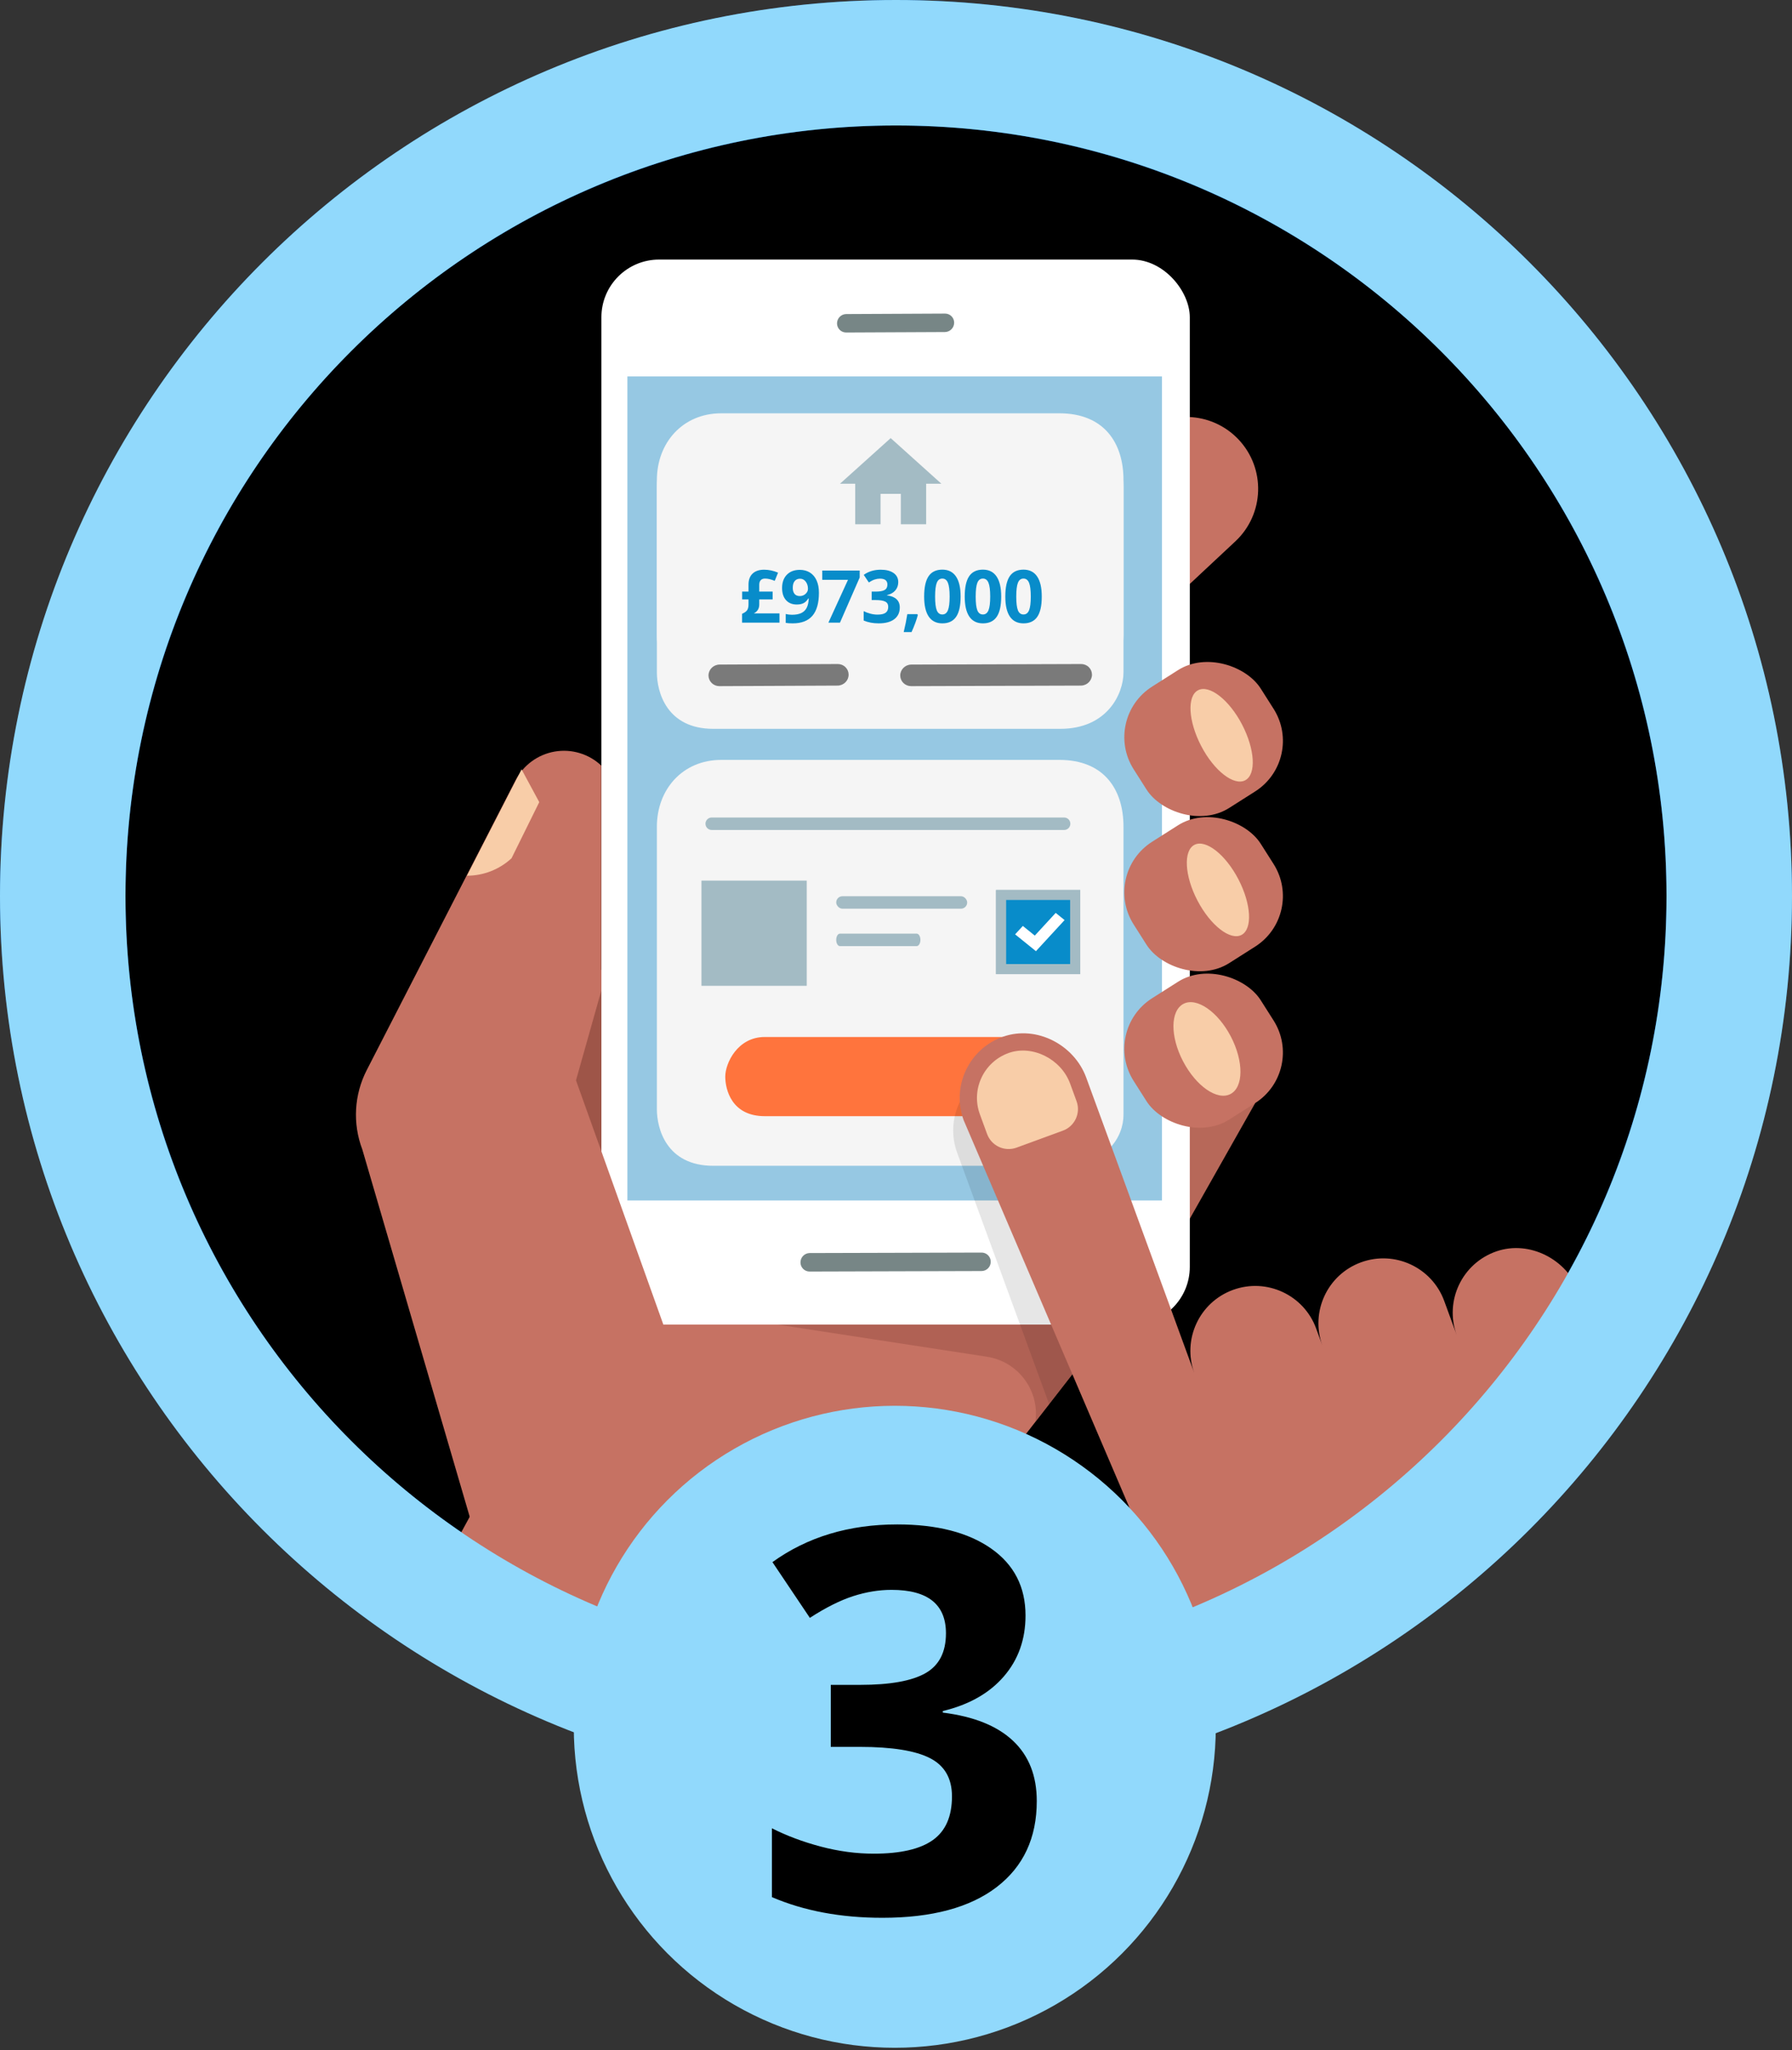
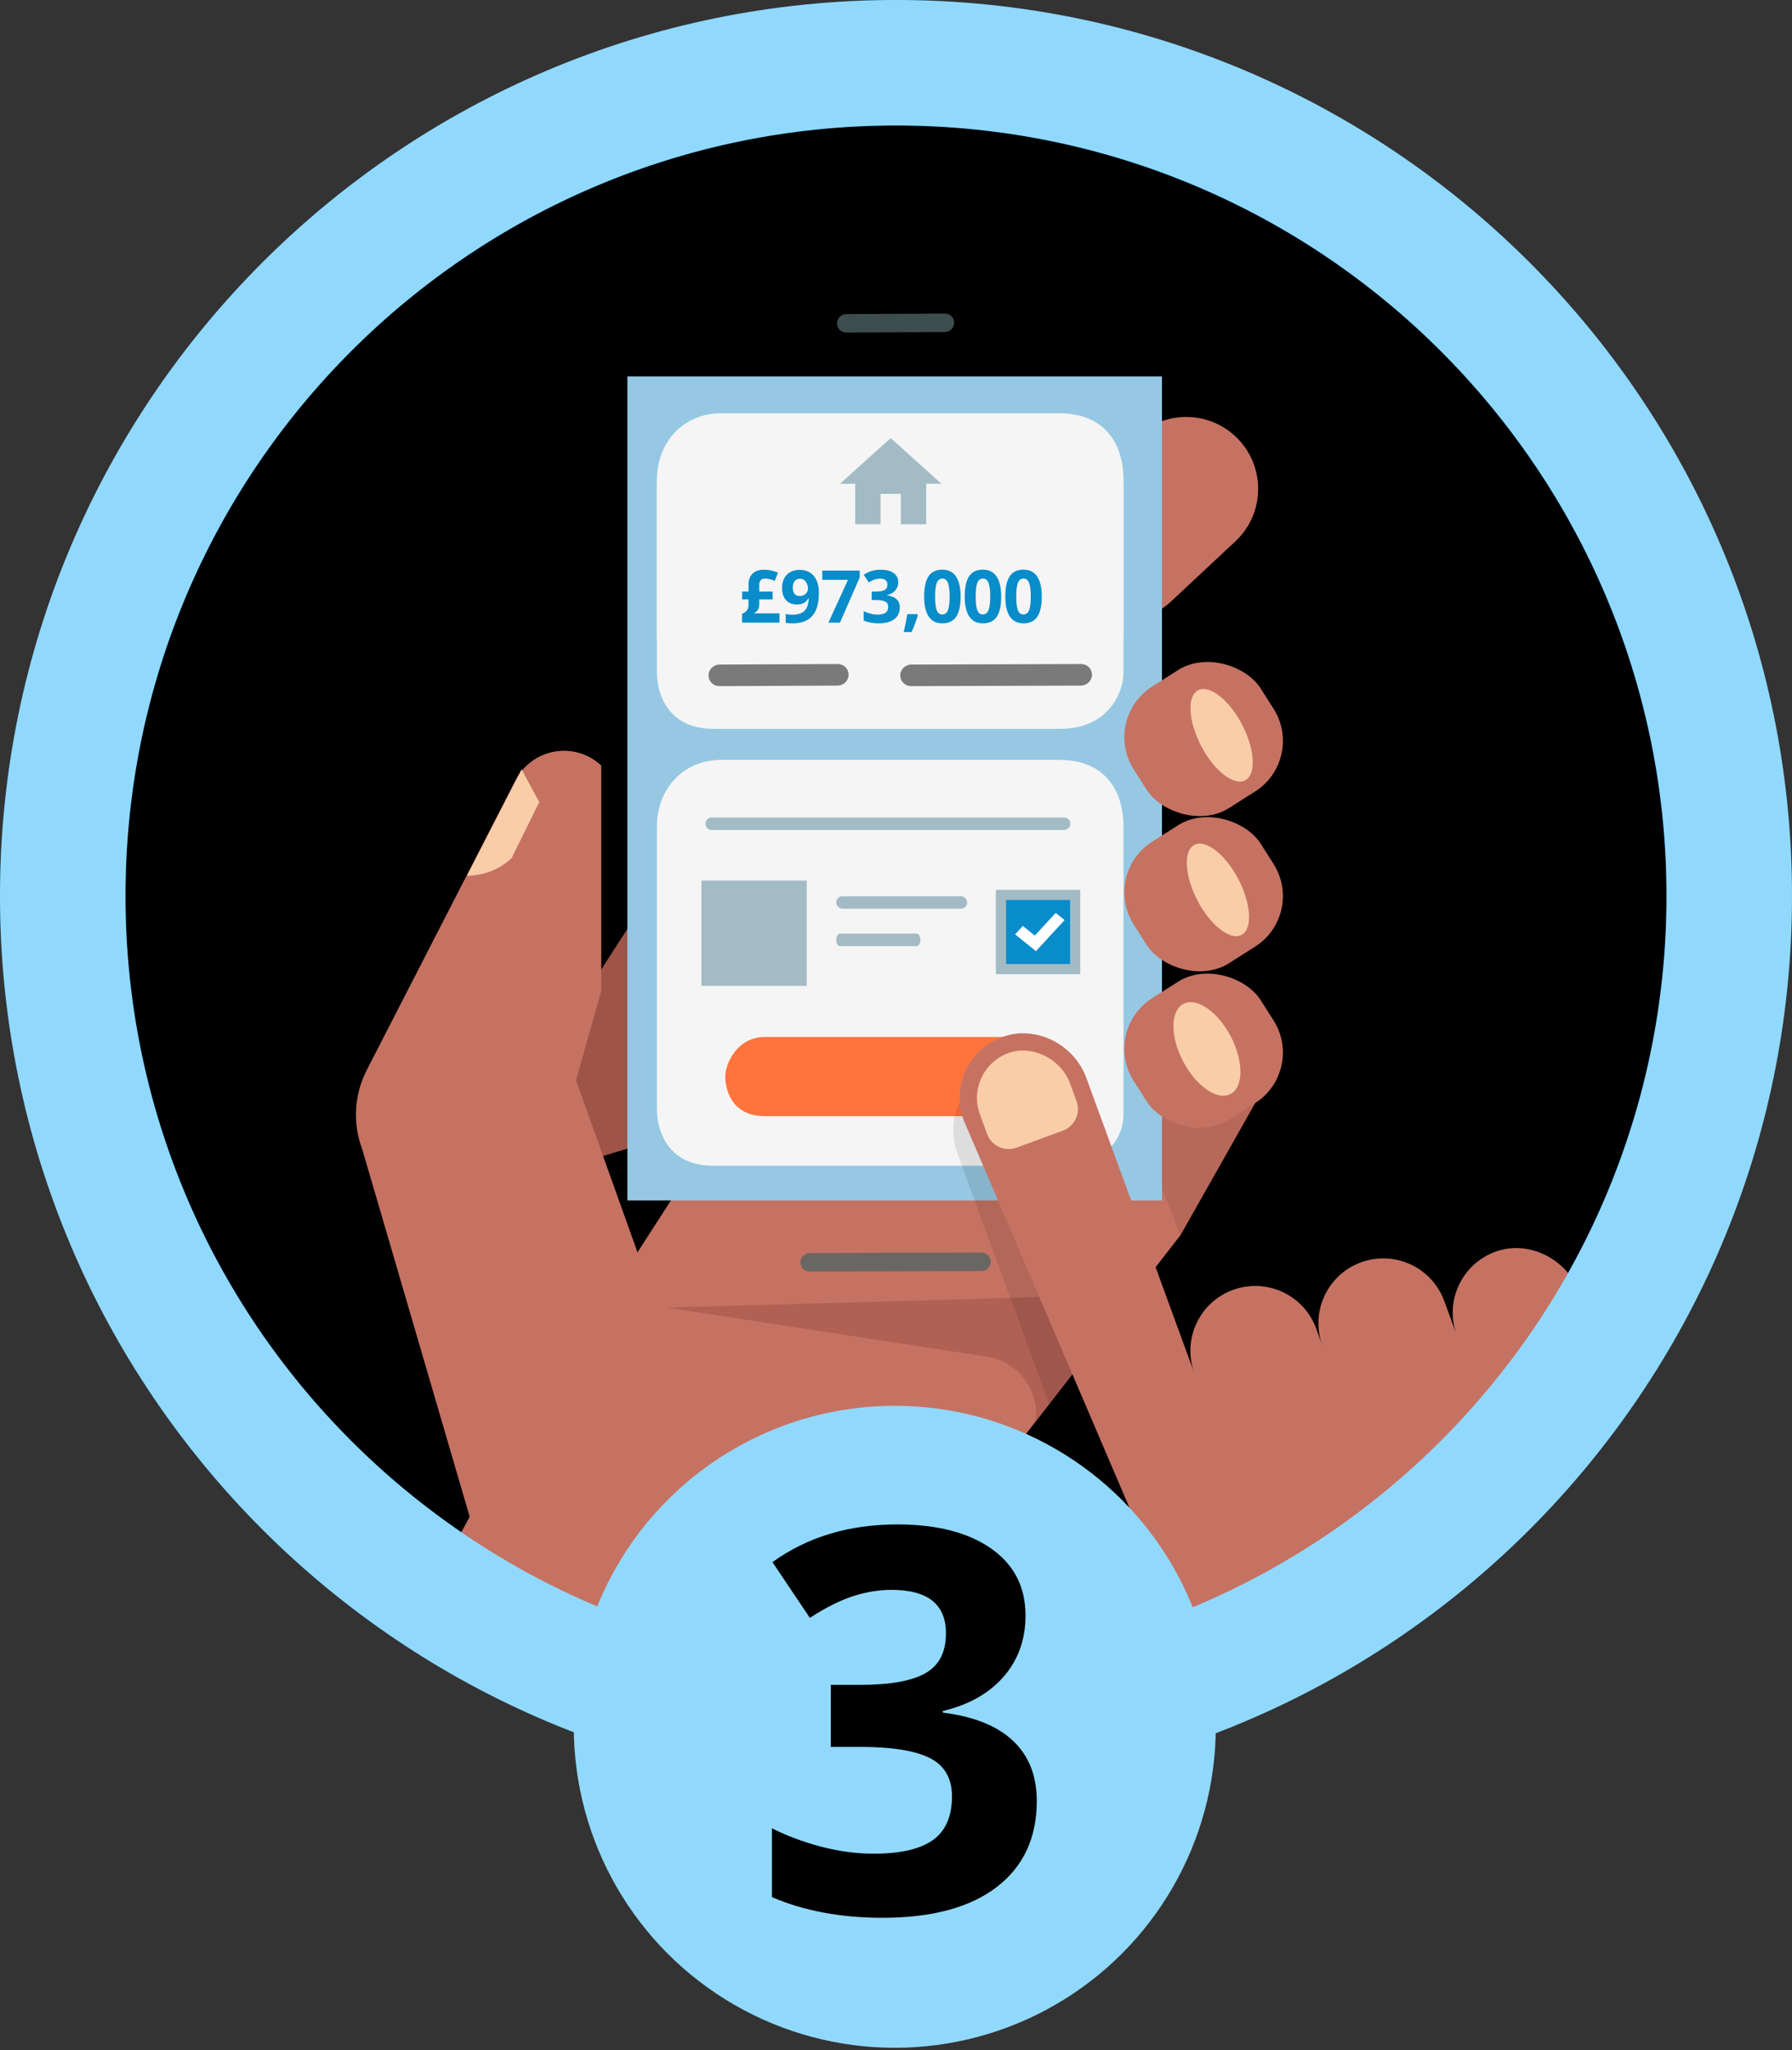
<svg xmlns="http://www.w3.org/2000/svg" width="243px" height="278px" viewBox="0 0 243 278" version="1.1">
  <rect x="0" y="0" width="243" height="278" fill="#333333" stroke="none" />
  <title>3-lg</title>
  <g id="Export" stroke="none" stroke-width="1" fill="none" fill-rule="evenodd">
    <g id="3-lg">
      <circle id="Oval" fill="#034FA3" cx="121.5" cy="121.5" r="121.5" />
      <circle id="Oval" fill="#000000" cx="121.5" cy="121.5" r="104.485" />
      <g id="Layer_2" transform="translate(48.237, 35.186)">
        <path d="M24.342,110.727 C24.342,110.727 46.971,73.148 49.292,74.903 C51.614,76.658 48.675,116.99 48.675,116.99 L27.107,123.524 L24.342,110.727 Z" id="Path" fill="#9E5548" fill-rule="nonzero" />
        <polygon id="Path" fill="#C67263" fill-rule="nonzero" points="82.283 170.343 111.826 132.328 121.959 114.406 53.225 111.327 17.372 166.98 10.191 180.173 19.476 192.206 65.595 192.206 68.412 186.857" />
        <path d="M119.303,38.204 L110.634,46.307 C108.753,48.083 106.242,49.037 103.657,48.958 C101.071,48.878 98.624,47.772 96.856,45.884 L96.856,45.884 C95.081,43.999 94.132,41.484 94.217,38.896 C94.303,36.308 95.417,33.862 97.312,32.098 L105.973,23.978 C109.898,20.314 116.048,20.515 119.726,24.426 L119.726,24.426 C123.413,28.348 123.224,34.516 119.303,38.204 Z" id="Path" fill="#C67263" fill-rule="nonzero" />
        <polygon id="Path" fill="#9E5548" fill-rule="nonzero" opacity="0.34" points="111.826 132.328 121.959 114.406 104.561 113.687" />
        <path d="M42.158,142.127 L85.594,148.796 C89.831,149.446 92.759,153.381 92.166,157.626 L92.166,157.626 L105.597,140.346 L42.158,142.127 Z" id="Path" fill="#9E5548" fill-rule="nonzero" opacity="0.55" />
-         <rect id="Rectangle" fill="#FFFFFF" fill-rule="nonzero" x="33.315" y="0.013" width="79.788" height="144.419" rx="7.819" />
        <g id="Group" transform="translate(36.838, 15.859)">
          <rect id="Rectangle" fill="#96C8E3" fill-rule="nonzero" x="1.13686838e-13" y="0" width="72.493" height="111.746" />
          <g id="Group-6" transform="translate(4, 6)">
            <path d="M7.654,36.79 L54.693,36.79 C61.096,36.79 63.271,32.013 63.274,29.143 L63.274,9.046 C63.274,4.051 60.672,0 54.566,0 L8.741,0 C3.447,0 0,4.051 0,9.046 L0,29.144 C0,31.697 1.265,36.79 7.654,36.79 Z" id="Path" fill="#F5F5F5" fill-rule="nonzero" />
            <g id="Group-11" transform="translate(11.068, 3.304)">
              <path d="M5.558,27.085 L5.558,25.827 L2.083,25.827 C2.57,25.575 2.814,25.175 2.814,24.627 L2.814,24.627 L2.814,23.935 L4.628,23.935 L4.628,22.875 L2.814,22.875 L2.814,21.941 C2.814,21.673 2.881,21.467 3.017,21.324 C3.152,21.18 3.346,21.108 3.598,21.108 C3.969,21.108 4.407,21.211 4.914,21.418 L4.914,21.418 L5.364,20.305 C4.735,20.04 4.106,19.908 3.477,19.908 C2.802,19.908 2.28,20.083 1.911,20.433 C1.542,20.783 1.357,21.282 1.357,21.931 L1.357,21.931 L1.357,22.875 L0.495,22.875 L0.495,23.935 L1.357,23.935 L1.357,24.636 C1.357,24.959 1.295,25.212 1.171,25.396 C1.046,25.58 0.818,25.743 0.486,25.885 L0.486,25.885 L0.486,27.085 L5.558,27.085 Z M7.357,27.182 C8.548,27.182 9.437,26.838 10.024,26.151 C10.611,25.464 10.905,24.423 10.905,23.03 C10.905,22.384 10.8,21.828 10.59,21.362 C10.381,20.896 10.08,20.54 9.688,20.295 C9.296,20.05 8.838,19.927 8.316,19.927 C7.573,19.927 6.987,20.148 6.556,20.588 C6.126,21.028 5.91,21.628 5.91,22.386 C5.91,23.089 6.088,23.639 6.443,24.034 C6.798,24.429 7.283,24.627 7.899,24.627 C8.267,24.627 8.574,24.565 8.819,24.443 C9.064,24.32 9.28,24.107 9.467,23.804 L9.467,23.804 L9.525,23.804 C9.5,24.356 9.401,24.789 9.23,25.103 C9.059,25.418 8.812,25.649 8.49,25.795 C8.167,25.942 7.756,26.016 7.256,26.016 C6.959,26.016 6.675,25.982 6.404,25.914 L6.404,25.914 L6.404,27.114 C6.62,27.159 6.938,27.182 7.357,27.182 Z M8.316,23.48 C7.993,23.48 7.753,23.38 7.594,23.18 C7.436,22.98 7.357,22.709 7.357,22.366 C7.357,21.966 7.444,21.66 7.619,21.447 C7.793,21.234 8.035,21.128 8.345,21.128 C8.658,21.128 8.915,21.26 9.117,21.524 C9.318,21.789 9.419,22.113 9.419,22.497 C9.419,22.755 9.311,22.984 9.095,23.182 C8.879,23.38 8.619,23.48 8.316,23.48 Z M13.759,27.085 L16.436,20.958 L16.436,20.019 L11.359,20.019 L11.359,21.278 L14.848,21.278 L12.191,27.085 L13.759,27.085 Z M19.015,27.182 C19.931,27.182 20.636,26.992 21.13,26.613 C21.623,26.234 21.87,25.704 21.87,25.023 C21.87,24.556 21.723,24.184 21.43,23.908 C21.136,23.632 20.704,23.459 20.133,23.388 L20.133,23.388 L20.133,23.359 C20.617,23.242 20.992,23.03 21.26,22.72 C21.528,22.41 21.662,22.034 21.662,21.592 C21.662,21.063 21.45,20.65 21.026,20.353 C20.601,20.056 20.023,19.908 19.291,19.908 C18.397,19.908 17.627,20.14 16.982,20.605 L16.982,20.605 L17.674,21.636 C17.968,21.445 18.235,21.311 18.475,21.234 C18.715,21.157 18.952,21.118 19.184,21.118 C19.855,21.118 20.191,21.386 20.191,21.921 C20.191,22.27 20.064,22.516 19.811,22.659 C19.557,22.803 19.157,22.875 18.608,22.875 L18.608,22.875 L18.061,22.875 L18.061,24.022 L18.598,24.022 C19.192,24.022 19.624,24.091 19.895,24.23 C20.166,24.369 20.302,24.604 20.302,24.936 C20.302,25.307 20.184,25.577 19.949,25.745 C19.713,25.912 19.349,25.996 18.855,25.996 C18.532,25.996 18.206,25.953 17.877,25.866 C17.548,25.778 17.247,25.666 16.972,25.527 L16.972,25.527 L16.972,26.8 C17.566,27.055 18.247,27.182 19.015,27.182 Z M23.466,28.363 C23.866,27.469 24.15,26.696 24.318,26.045 L24.318,26.045 L24.246,25.933 L22.89,25.933 C22.774,26.695 22.611,27.505 22.402,28.363 L22.402,28.363 L23.466,28.363 Z M27.642,27.182 C28.484,27.182 29.108,26.885 29.513,26.291 C29.918,25.698 30.12,24.783 30.12,23.547 C30.12,22.354 29.911,21.447 29.493,20.827 C29.076,20.208 28.459,19.898 27.642,19.898 C26.803,19.898 26.182,20.194 25.779,20.786 C25.376,21.378 25.174,22.299 25.174,23.547 C25.174,24.744 25.381,25.649 25.796,26.262 C26.211,26.875 26.826,27.182 27.642,27.182 Z M27.642,25.977 C27.287,25.977 27.035,25.789 26.885,25.413 C26.735,25.037 26.66,24.415 26.66,23.547 C26.66,22.679 26.736,22.056 26.887,21.677 C27.039,21.298 27.291,21.108 27.642,21.108 C27.988,21.108 28.238,21.298 28.395,21.677 C28.551,22.056 28.63,22.679 28.63,23.547 C28.63,24.406 28.552,25.025 28.397,25.406 C28.242,25.787 27.991,25.977 27.642,25.977 Z M33.144,27.182 C33.986,27.182 34.61,26.885 35.015,26.291 C35.42,25.698 35.622,24.783 35.622,23.547 C35.622,22.354 35.413,21.447 34.995,20.827 C34.578,20.208 33.961,19.898 33.144,19.898 C32.305,19.898 31.684,20.194 31.281,20.786 C30.878,21.378 30.676,22.299 30.676,23.547 C30.676,24.744 30.883,25.649 31.298,26.262 C31.713,26.875 32.328,27.182 33.144,27.182 Z M33.144,25.977 C32.789,25.977 32.537,25.789 32.387,25.413 C32.237,25.037 32.162,24.415 32.162,23.547 C32.162,22.679 32.238,22.056 32.389,21.677 C32.541,21.298 32.793,21.108 33.144,21.108 C33.49,21.108 33.74,21.298 33.897,21.677 C34.053,22.056 34.132,22.679 34.132,23.547 C34.132,24.406 34.054,25.025 33.899,25.406 C33.744,25.787 33.493,25.977 33.144,25.977 Z M38.646,27.182 C39.488,27.182 40.112,26.885 40.517,26.291 C40.922,25.698 41.124,24.783 41.124,23.547 C41.124,22.354 40.915,21.447 40.497,20.827 C40.08,20.208 39.463,19.898 38.646,19.898 C37.807,19.898 37.186,20.194 36.783,20.786 C36.38,21.378 36.178,22.299 36.178,23.547 C36.178,24.744 36.385,25.649 36.8,26.262 C37.215,26.875 37.83,27.182 38.646,27.182 Z M38.646,25.977 C38.291,25.977 38.039,25.789 37.889,25.413 C37.739,25.037 37.664,24.415 37.664,23.547 C37.664,22.679 37.74,22.056 37.891,21.677 C38.043,21.298 38.295,21.108 38.646,21.108 C38.992,21.108 39.242,21.298 39.399,21.677 C39.555,22.056 39.634,22.679 39.634,23.547 C39.634,24.406 39.556,25.025 39.401,25.406 C39.246,25.787 38.995,25.977 38.646,25.977 Z" id="£973,000" fill="#088CCA" fill-rule="nonzero" />
              <g id="baseline-home-24px" transform="translate(12.39, 0)">
                <polygon id="Path" fill="#A3BBC4" points="6.872 13.744 6.872 9.621 9.621 9.621 9.621 13.744 13.057 13.744 13.057 8.246 15.119 8.246 8.246 2.062 1.374 8.246 3.436 8.246 3.436 13.744" />
                <polygon id="Path" points="0 0 16.493 0 16.493 16.493 0 16.493" />
              </g>
            </g>
          </g>
          <g id="Group-28" transform="translate(4, 5)">
            <g id="Group-6" transform="translate(0, 47)" fill-rule="nonzero">
              <path d="M7.654,55.044 L54.693,55.044 C61.096,55.044 63.271,51.025 63.274,48.155 L63.274,9.046 C63.274,4.051 60.672,0 54.566,0 L8.741,0 C3.447,0 0,4.051 0,9.046 L0,47.398 C0,49.951 1.265,55.044 7.654,55.044 Z" id="Path" fill="#F5F5F5" />
              <path d="M14.629,48.314 L47.542,48.314 C52.022,48.314 53.544,44.959 53.545,42.944 C53.547,40.928 51.814,37.577 47.542,37.577 L14.629,37.577 C10.924,37.577 9.273,41.15 9.273,42.944 C9.273,44.737 10.158,48.314 14.629,48.314 Z" id="Path" fill="#FF743D" />
              <g id="Group-12" transform="translate(5.99, 14.89)">
                <g id="Group-4" transform="translate(0, 0.752)">
                  <path d="M51.422,13.411 L40,13.411 L40,2 L51.422,2 L51.422,13.411 Z M41.374,12.041 L50.051,12.041 L50.051,3.353 L41.374,3.353 L41.374,12.041 Z" id="Shape" fill="#A3BBC4" />
                  <g transform="translate(39.995, 2.002)" id="Path">
                    <polygon fill="#A3BBC4" points="11.422 11.411 -1.20194269e-12 11.411 -1.20194269e-12 6.00971346e-13 11.422 6.00971346e-13" />
                    <polygon fill="#088CCA" points="1.374 10.041 10.051 10.041 10.051 1.353 1.374 1.353" />
                    <polygon fill="#FFFFFF" points="5.416 8.296 2.592 6.015 3.64 4.875 5.261 6.184 8.096 3.106 9.3 4.08" />
                  </g>
                  <path d="M29.242,9.612 L18.83,9.612 C18.552,9.61 18.328,9.233 18.327,8.766 L18.327,8.766 C18.327,8.299 18.552,7.921 18.83,7.921 L29.242,7.921 C29.52,7.921 29.745,8.299 29.745,8.766 L29.745,8.766 C29.744,9.233 29.519,9.61 29.242,9.612 Z" id="Path" fill="#A3BBC4" />
                  <rect id="Rectangle" fill="#A3BBC4" x="18.327" y="2.846" width="17.762" height="1.692" rx="0.846" />
                  <polygon id="Path" fill="#A3BBC4" points="14.33 14.996 0.053 14.996 0.053 0.731 14.33 0.731" />
                </g>
              </g>
              <g id="Group-5" transform="translate(6.59, 7.813)" fill="#A3BBC4">
                <path d="M0.846,0 L48.633,0 C49.1,-2.37846573e-16 49.479,0.379 49.479,0.846 C49.479,1.313 49.1,1.692 48.633,1.692 L0.846,1.692 C0.379,1.692 5.72054564e-17,1.313 0,0.846 C-5.72054564e-17,0.379 0.379,-2.52141178e-17 0.846,0 Z" id="Rectangle" />
              </g>
            </g>
            <g id="Group-6">
              <path d="M7.654,42.79 L54.693,42.79 C61.096,42.79 63.271,38.013 63.274,35.143 L63.274,9.046 C63.274,4.051 60.672,0 54.566,0 L8.741,0 C3.447,0 0,4.051 0,9.046 L0,35.144 C0,37.697 1.265,42.79 7.654,42.79 Z" id="Path" fill="#F5F5F5" fill-rule="nonzero" />
              <g id="Group-9" transform="translate(7, 34)" fill="#000000" fill-rule="nonzero" opacity="0.5">
                <path d="M17.518,2.926 L1.487,3 C1.094,3.003 0.715,2.852 0.436,2.581 C0.157,2.31 0,1.941 0,1.557 L0,1.557 C0,0.749 0.661,0.09 1.487,0.074 L17.518,3.40749199e-05 C17.911,-0.003 18.289,0.148 18.567,0.419 C18.845,0.691 19.001,1.059 19,1.443 L19,1.443 C19,2.249 18.342,2.907 17.518,2.926 Z" id="Path" />
              </g>
              <g id="Group-10" transform="translate(33, 34)" fill="#000000" fill-rule="nonzero" opacity="0.5">
                <path d="M24.518,2.926 L1.487,3 C1.094,3.003 0.715,2.852 0.436,2.581 C0.157,2.31 -1.54777808e-07,1.941 -1.54777808e-07,1.557 C-1.54777808e-07,0.749 0.661,0.09 1.487,0.074 L24.518,3.40749201e-05 C24.911,-0.003 25.289,0.148 25.567,0.419 C25.845,0.691 26.001,1.059 26,1.443 C26,2.249 25.342,2.907 24.518,2.926 Z" id="Path" />
              </g>
              <g id="Group-11" transform="translate(11.068, 1.304)">
                <path d="M5.558,27.085 L5.558,25.827 L2.083,25.827 C2.57,25.575 2.814,25.175 2.814,24.627 L2.814,24.627 L2.814,23.935 L4.628,23.935 L4.628,22.875 L2.814,22.875 L2.814,21.941 C2.814,21.673 2.881,21.467 3.017,21.324 C3.152,21.18 3.346,21.108 3.598,21.108 C3.969,21.108 4.407,21.211 4.914,21.418 L4.914,21.418 L5.364,20.305 C4.735,20.04 4.106,19.908 3.477,19.908 C2.802,19.908 2.28,20.083 1.911,20.433 C1.542,20.783 1.357,21.282 1.357,21.931 L1.357,21.931 L1.357,22.875 L0.495,22.875 L0.495,23.935 L1.357,23.935 L1.357,24.636 C1.357,24.959 1.295,25.212 1.171,25.396 C1.046,25.58 0.818,25.743 0.486,25.885 L0.486,25.885 L0.486,27.085 L5.558,27.085 Z M7.357,27.182 C8.548,27.182 9.437,26.838 10.024,26.151 C10.611,25.464 10.905,24.423 10.905,23.03 C10.905,22.384 10.8,21.828 10.59,21.362 C10.381,20.896 10.08,20.54 9.688,20.295 C9.296,20.05 8.838,19.927 8.316,19.927 C7.573,19.927 6.987,20.148 6.556,20.588 C6.126,21.028 5.91,21.628 5.91,22.386 C5.91,23.089 6.088,23.639 6.443,24.034 C6.798,24.429 7.283,24.627 7.899,24.627 C8.267,24.627 8.574,24.565 8.819,24.443 C9.064,24.32 9.28,24.107 9.467,23.804 L9.467,23.804 L9.525,23.804 C9.5,24.356 9.401,24.789 9.23,25.103 C9.059,25.418 8.812,25.649 8.49,25.795 C8.167,25.942 7.756,26.016 7.256,26.016 C6.959,26.016 6.675,25.982 6.404,25.914 L6.404,25.914 L6.404,27.114 C6.62,27.159 6.938,27.182 7.357,27.182 Z M8.316,23.48 C7.993,23.48 7.753,23.38 7.594,23.18 C7.436,22.98 7.357,22.709 7.357,22.366 C7.357,21.966 7.444,21.66 7.619,21.447 C7.793,21.234 8.035,21.128 8.345,21.128 C8.658,21.128 8.915,21.26 9.117,21.524 C9.318,21.789 9.419,22.113 9.419,22.497 C9.419,22.755 9.311,22.984 9.095,23.182 C8.879,23.38 8.619,23.48 8.316,23.48 Z M13.759,27.085 L16.436,20.958 L16.436,20.019 L11.359,20.019 L11.359,21.278 L14.848,21.278 L12.191,27.085 L13.759,27.085 Z M19.015,27.182 C19.931,27.182 20.636,26.992 21.13,26.613 C21.623,26.234 21.87,25.704 21.87,25.023 C21.87,24.556 21.723,24.184 21.43,23.908 C21.136,23.632 20.704,23.459 20.133,23.388 L20.133,23.388 L20.133,23.359 C20.617,23.242 20.992,23.03 21.26,22.72 C21.528,22.41 21.662,22.034 21.662,21.592 C21.662,21.063 21.45,20.65 21.026,20.353 C20.601,20.056 20.023,19.908 19.291,19.908 C18.397,19.908 17.627,20.14 16.982,20.605 L16.982,20.605 L17.674,21.636 C17.968,21.445 18.235,21.311 18.475,21.234 C18.715,21.157 18.952,21.118 19.184,21.118 C19.855,21.118 20.191,21.386 20.191,21.921 C20.191,22.27 20.064,22.516 19.811,22.659 C19.557,22.803 19.157,22.875 18.608,22.875 L18.608,22.875 L18.061,22.875 L18.061,24.022 L18.598,24.022 C19.192,24.022 19.624,24.091 19.895,24.23 C20.166,24.369 20.302,24.604 20.302,24.936 C20.302,25.307 20.184,25.577 19.949,25.745 C19.713,25.912 19.349,25.996 18.855,25.996 C18.532,25.996 18.206,25.953 17.877,25.866 C17.548,25.778 17.247,25.666 16.972,25.527 L16.972,25.527 L16.972,26.8 C17.566,27.055 18.247,27.182 19.015,27.182 Z M23.466,28.363 C23.866,27.469 24.15,26.696 24.318,26.045 L24.318,26.045 L24.246,25.933 L22.89,25.933 C22.774,26.695 22.611,27.505 22.402,28.363 L22.402,28.363 L23.466,28.363 Z M27.642,27.182 C28.484,27.182 29.108,26.885 29.513,26.291 C29.918,25.698 30.12,24.783 30.12,23.547 C30.12,22.354 29.911,21.447 29.493,20.827 C29.076,20.208 28.459,19.898 27.642,19.898 C26.803,19.898 26.182,20.194 25.779,20.786 C25.376,21.378 25.174,22.299 25.174,23.547 C25.174,24.744 25.381,25.649 25.796,26.262 C26.211,26.875 26.826,27.182 27.642,27.182 Z M27.642,25.977 C27.287,25.977 27.035,25.789 26.885,25.413 C26.735,25.037 26.66,24.415 26.66,23.547 C26.66,22.679 26.736,22.056 26.887,21.677 C27.039,21.298 27.291,21.108 27.642,21.108 C27.988,21.108 28.238,21.298 28.395,21.677 C28.551,22.056 28.63,22.679 28.63,23.547 C28.63,24.406 28.552,25.025 28.397,25.406 C28.242,25.787 27.991,25.977 27.642,25.977 Z M33.144,27.182 C33.986,27.182 34.61,26.885 35.015,26.291 C35.42,25.698 35.622,24.783 35.622,23.547 C35.622,22.354 35.413,21.447 34.995,20.827 C34.578,20.208 33.961,19.898 33.144,19.898 C32.305,19.898 31.684,20.194 31.281,20.786 C30.878,21.378 30.676,22.299 30.676,23.547 C30.676,24.744 30.883,25.649 31.298,26.262 C31.713,26.875 32.328,27.182 33.144,27.182 Z M33.144,25.977 C32.789,25.977 32.537,25.789 32.387,25.413 C32.237,25.037 32.162,24.415 32.162,23.547 C32.162,22.679 32.238,22.056 32.389,21.677 C32.541,21.298 32.793,21.108 33.144,21.108 C33.49,21.108 33.74,21.298 33.897,21.677 C34.053,22.056 34.132,22.679 34.132,23.547 C34.132,24.406 34.054,25.025 33.899,25.406 C33.744,25.787 33.493,25.977 33.144,25.977 Z M38.646,27.182 C39.488,27.182 40.112,26.885 40.517,26.291 C40.922,25.698 41.124,24.783 41.124,23.547 C41.124,22.354 40.915,21.447 40.497,20.827 C40.08,20.208 39.463,19.898 38.646,19.898 C37.807,19.898 37.186,20.194 36.783,20.786 C36.38,21.378 36.178,22.299 36.178,23.547 C36.178,24.744 36.385,25.649 36.8,26.262 C37.215,26.875 37.83,27.182 38.646,27.182 Z M38.646,25.977 C38.291,25.977 38.039,25.789 37.889,25.413 C37.739,25.037 37.664,24.415 37.664,23.547 C37.664,22.679 37.74,22.056 37.891,21.677 C38.043,21.298 38.295,21.108 38.646,21.108 C38.992,21.108 39.242,21.298 39.399,21.677 C39.555,22.056 39.634,22.679 39.634,23.547 C39.634,24.406 39.556,25.025 39.401,25.406 C39.246,25.787 38.995,25.977 38.646,25.977 Z" id="£973,000" fill="#088CCA" fill-rule="nonzero" />
                <g id="baseline-home-24px" transform="translate(12.39, 0)">
                  <polygon id="Path" fill="#A3BBC4" points="6.872 13.744 6.872 9.621 9.621 9.621 9.621 13.744 13.057 13.744 13.057 8.246 15.119 8.246 8.246 2.062 1.374 8.246 3.436 8.246 3.436 13.744" />
                  <polygon id="Path" points="0 0 16.493 0 16.493 16.493 0 16.493" />
                </g>
              </g>
            </g>
          </g>
        </g>
        <path d="M79.91,9.841 L66.509,9.904 C66.18,9.906 65.863,9.777 65.63,9.546 C65.397,9.314 65.265,8.998 65.265,8.669 L65.265,8.669 C65.265,7.978 65.818,7.414 66.509,7.401 L79.91,7.337 C80.239,7.335 80.555,7.464 80.787,7.696 C81.02,7.928 81.15,8.244 81.149,8.572 L81.149,8.572 C81.149,9.261 80.599,9.825 79.91,9.841 Z" id="Path" fill="#4F6363" fill-rule="nonzero" opacity="0.77" />
        <path d="M84.867,137.175 L61.552,137.242 C61.223,137.245 60.906,137.115 60.672,136.882 C60.439,136.65 60.308,136.333 60.309,136.003 L60.309,136.003 C60.309,135.312 60.861,134.748 61.552,134.735 L84.867,134.671 C85.195,134.669 85.511,134.798 85.744,135.03 C85.976,135.262 86.107,135.577 86.106,135.906 L86.106,135.906 C86.112,136.239 85.985,136.562 85.752,136.8 C85.519,137.039 85.2,137.174 84.867,137.175 Z" id="Path" fill="#4F6363" fill-rule="nonzero" opacity="0.77" />
        <rect id="Rectangle" fill="#C67263" fill-rule="nonzero" transform="translate(114.975, 107.293) rotate(-32.43) translate(-114.975, -107.293) " x="104.768" y="97.545" width="20.413" height="19.496" rx="8.124" />
        <rect id="Rectangle" fill="#C67263" fill-rule="nonzero" transform="translate(114.975, 86.074) rotate(-32.43) translate(-114.975, -86.074) " x="104.768" y="76.326" width="20.413" height="19.496" rx="8.124" />
        <rect id="Rectangle" fill="#C67263" fill-rule="nonzero" transform="translate(114.977, 65.031) rotate(-32.43) translate(-114.977, -65.031) " x="104.77" y="55.283" width="20.413" height="19.496" rx="8.124" />
        <path d="M120.191,63.066 C121.95,66.45 122.132,69.833 120.614,70.628 C119.096,71.423 116.406,69.359 114.647,65.976 C112.888,62.593 112.706,59.21 114.224,58.415 C115.742,57.62 118.432,59.688 120.191,63.066 Z" id="Path" fill="#F8CDA8" fill-rule="nonzero" />
        <path d="M119.688,84.038 C121.447,87.421 121.629,90.804 120.111,91.599 C118.592,92.394 115.907,90.309 114.148,86.947 C112.389,83.585 112.207,80.181 113.725,79.382 C115.243,78.583 117.929,80.659 119.688,84.038 Z" id="Path" fill="#F8CDA8" fill-rule="nonzero" />
        <path d="M118.669,105.373 C120.428,108.756 120.402,112.241 118.618,113.171 C116.833,114.102 113.966,112.118 112.194,108.743 C110.422,105.369 110.46,101.871 112.245,100.941 C114.029,100.011 116.909,101.994 118.669,105.373 Z" id="Path" fill="#F8CDA8" fill-rule="nonzero" />
        <path d="M16.167,172.926 L0.892,120.682 C-0.44,117.171 -0.22,113.259 1.497,109.919 L21.669,70.636 C22.728,68.573 24.695,67.127 26.981,66.732 C29.266,66.337 31.604,67.039 33.294,68.628 L33.294,68.628 L33.294,99.169 L29.869,111.315 L41.71,144.419 L16.167,172.926 Z" id="Path" fill="#C67263" fill-rule="nonzero" />
        <path d="M15.089,83.556 L22.489,69.143 L24.887,73.588 L21.128,81.2 C19.485,82.721 17.328,83.566 15.089,83.564 L15.089,83.556 Z" id="Path" fill="#F8CDA8" fill-rule="nonzero" />
      </g>
      <g id="Group" transform="translate(128.025, 140.067)" fill-rule="nonzero">
        <path d="M91.304,51.273 L85.241,39.602 C83.61,35.137 78.507,32.482 74.013,34.032 C69.35,35.642 66.932,40.757 68.619,45.371 L66.932,40.761 C65.264,36.199 60.21,33.854 55.648,35.522 C51.086,37.189 48.742,42.244 50.409,46.806 L49.567,44.5 C47.9,39.938 42.846,37.594 38.284,39.262 C33.722,40.929 31.377,45.983 33.045,50.545 L18.391,10.478 C16.759,6.013 11.656,3.358 7.162,4.909 C2.5,6.518 0.081,11.633 1.768,16.247 L27.395,86.297 L15.344,74.178 C11.993,70.807 6.249,70.532 2.817,73.822 C-0.745,77.238 -0.8,82.891 2.665,86.375 L14.308,98.084 C66.288,68.651 91.954,53.048 91.304,51.273 Z" id="Path" fill="#000000" opacity="0.1" />
        <path d="M3.607,74.191 L3.607,74.191 C2.334,75.457 2.328,77.516 3.594,78.789 L7.865,83.082 C9.076,84.299 11.047,84.306 12.265,83.095 L12.265,83.095 C13.592,81.774 13.599,79.63 12.278,78.303 L8.205,74.207 C6.939,72.928 4.883,72.925 3.607,74.191 Z" id="Path" fill="#F8CDA8" />
        <path d="M74.897,29.623 C70.234,31.232 67.816,36.348 69.503,40.961 L67.816,36.351 C66.148,31.789 61.094,29.445 56.532,31.112 C51.97,32.779 49.626,37.83 51.293,42.396 L50.451,40.09 C48.784,35.528 43.73,33.184 39.168,34.852 C34.606,36.519 32.261,41.573 33.929,46.135 L19.271,6.068 C17.64,1.603 12.537,-1.052 8.043,0.499 C3.38,2.108 0.962,7.224 2.649,11.837 L35.901,89.551 L91.304,48.851 L86.119,35.192 C84.49,30.727 79.388,28.072 74.897,29.623 Z" id="Path" fill="#C67263" />
        <path d="M16.105,13.256 C17.72,12.666 18.549,10.879 17.96,9.263 L17.083,6.867 C15.868,3.549 12.003,1.603 8.81,2.704 L8.732,2.733 C5.365,3.94 3.617,7.677 4.847,11.034 L5.825,13.706 C6.414,15.321 8.201,16.15 9.817,15.561 L16.105,13.256 Z" id="Path" fill="#F8CDA8" />
      </g>
      <circle id="Oval" fill="#91D9FC" cx="121.335" cy="234.162" r="43.529" />
      <path d="M121.5,0 C188.603,0 243,54.397 243,121.5 C243,188.603 188.603,243 121.5,243 C54.397,243 0,188.603 0,121.5 C0,54.397 54.397,0 121.5,0 Z M121.5,17.015 C63.795,17.015 17.015,63.795 17.015,121.5 C17.015,179.205 63.795,225.985 121.5,225.985 C179.205,225.985 225.985,179.205 225.985,121.5 C225.985,63.795 179.205,17.015 121.5,17.015 Z" id="Combined-Shape" fill="#91D9FC" />
      <path d="M119.65,260.064 C126.369,260.064 131.539,258.674 135.159,255.894 C138.779,253.114 140.589,249.227 140.589,244.235 C140.589,240.804 139.513,238.077 137.36,236.054 C135.206,234.031 132.036,232.76 127.848,232.239 L127.848,232.239 L127.848,232.026 C131.397,231.174 134.154,229.613 136.117,227.341 C138.081,225.07 139.063,222.314 139.063,219.072 C139.063,215.192 137.507,212.163 134.396,209.986 C131.285,207.81 127.044,206.721 121.673,206.721 C115.119,206.721 109.476,208.425 104.744,211.832 L104.744,211.832 L109.819,219.391 C111.972,217.996 113.93,217.014 115.692,216.446 C117.455,215.878 119.188,215.594 120.892,215.594 C125.813,215.594 128.274,217.558 128.274,221.485 C128.274,224.041 127.345,225.845 125.488,226.898 C123.631,227.951 120.691,228.477 116.668,228.477 L116.668,228.477 L112.658,228.477 L112.658,236.888 L116.597,236.888 C120.951,236.888 124.122,237.397 126.109,238.415 C128.096,239.432 129.09,241.159 129.09,243.596 C129.09,246.317 128.227,248.293 126.499,249.523 C124.772,250.754 122.099,251.369 118.478,251.369 C116.112,251.369 113.723,251.049 111.309,250.41 C108.896,249.772 106.684,248.944 104.673,247.926 L104.673,247.926 L104.673,257.26 C109.026,259.129 114.018,260.064 119.65,260.064 Z" id="3" fill="#000000" fill-rule="nonzero" />
    </g>
  </g>
</svg>